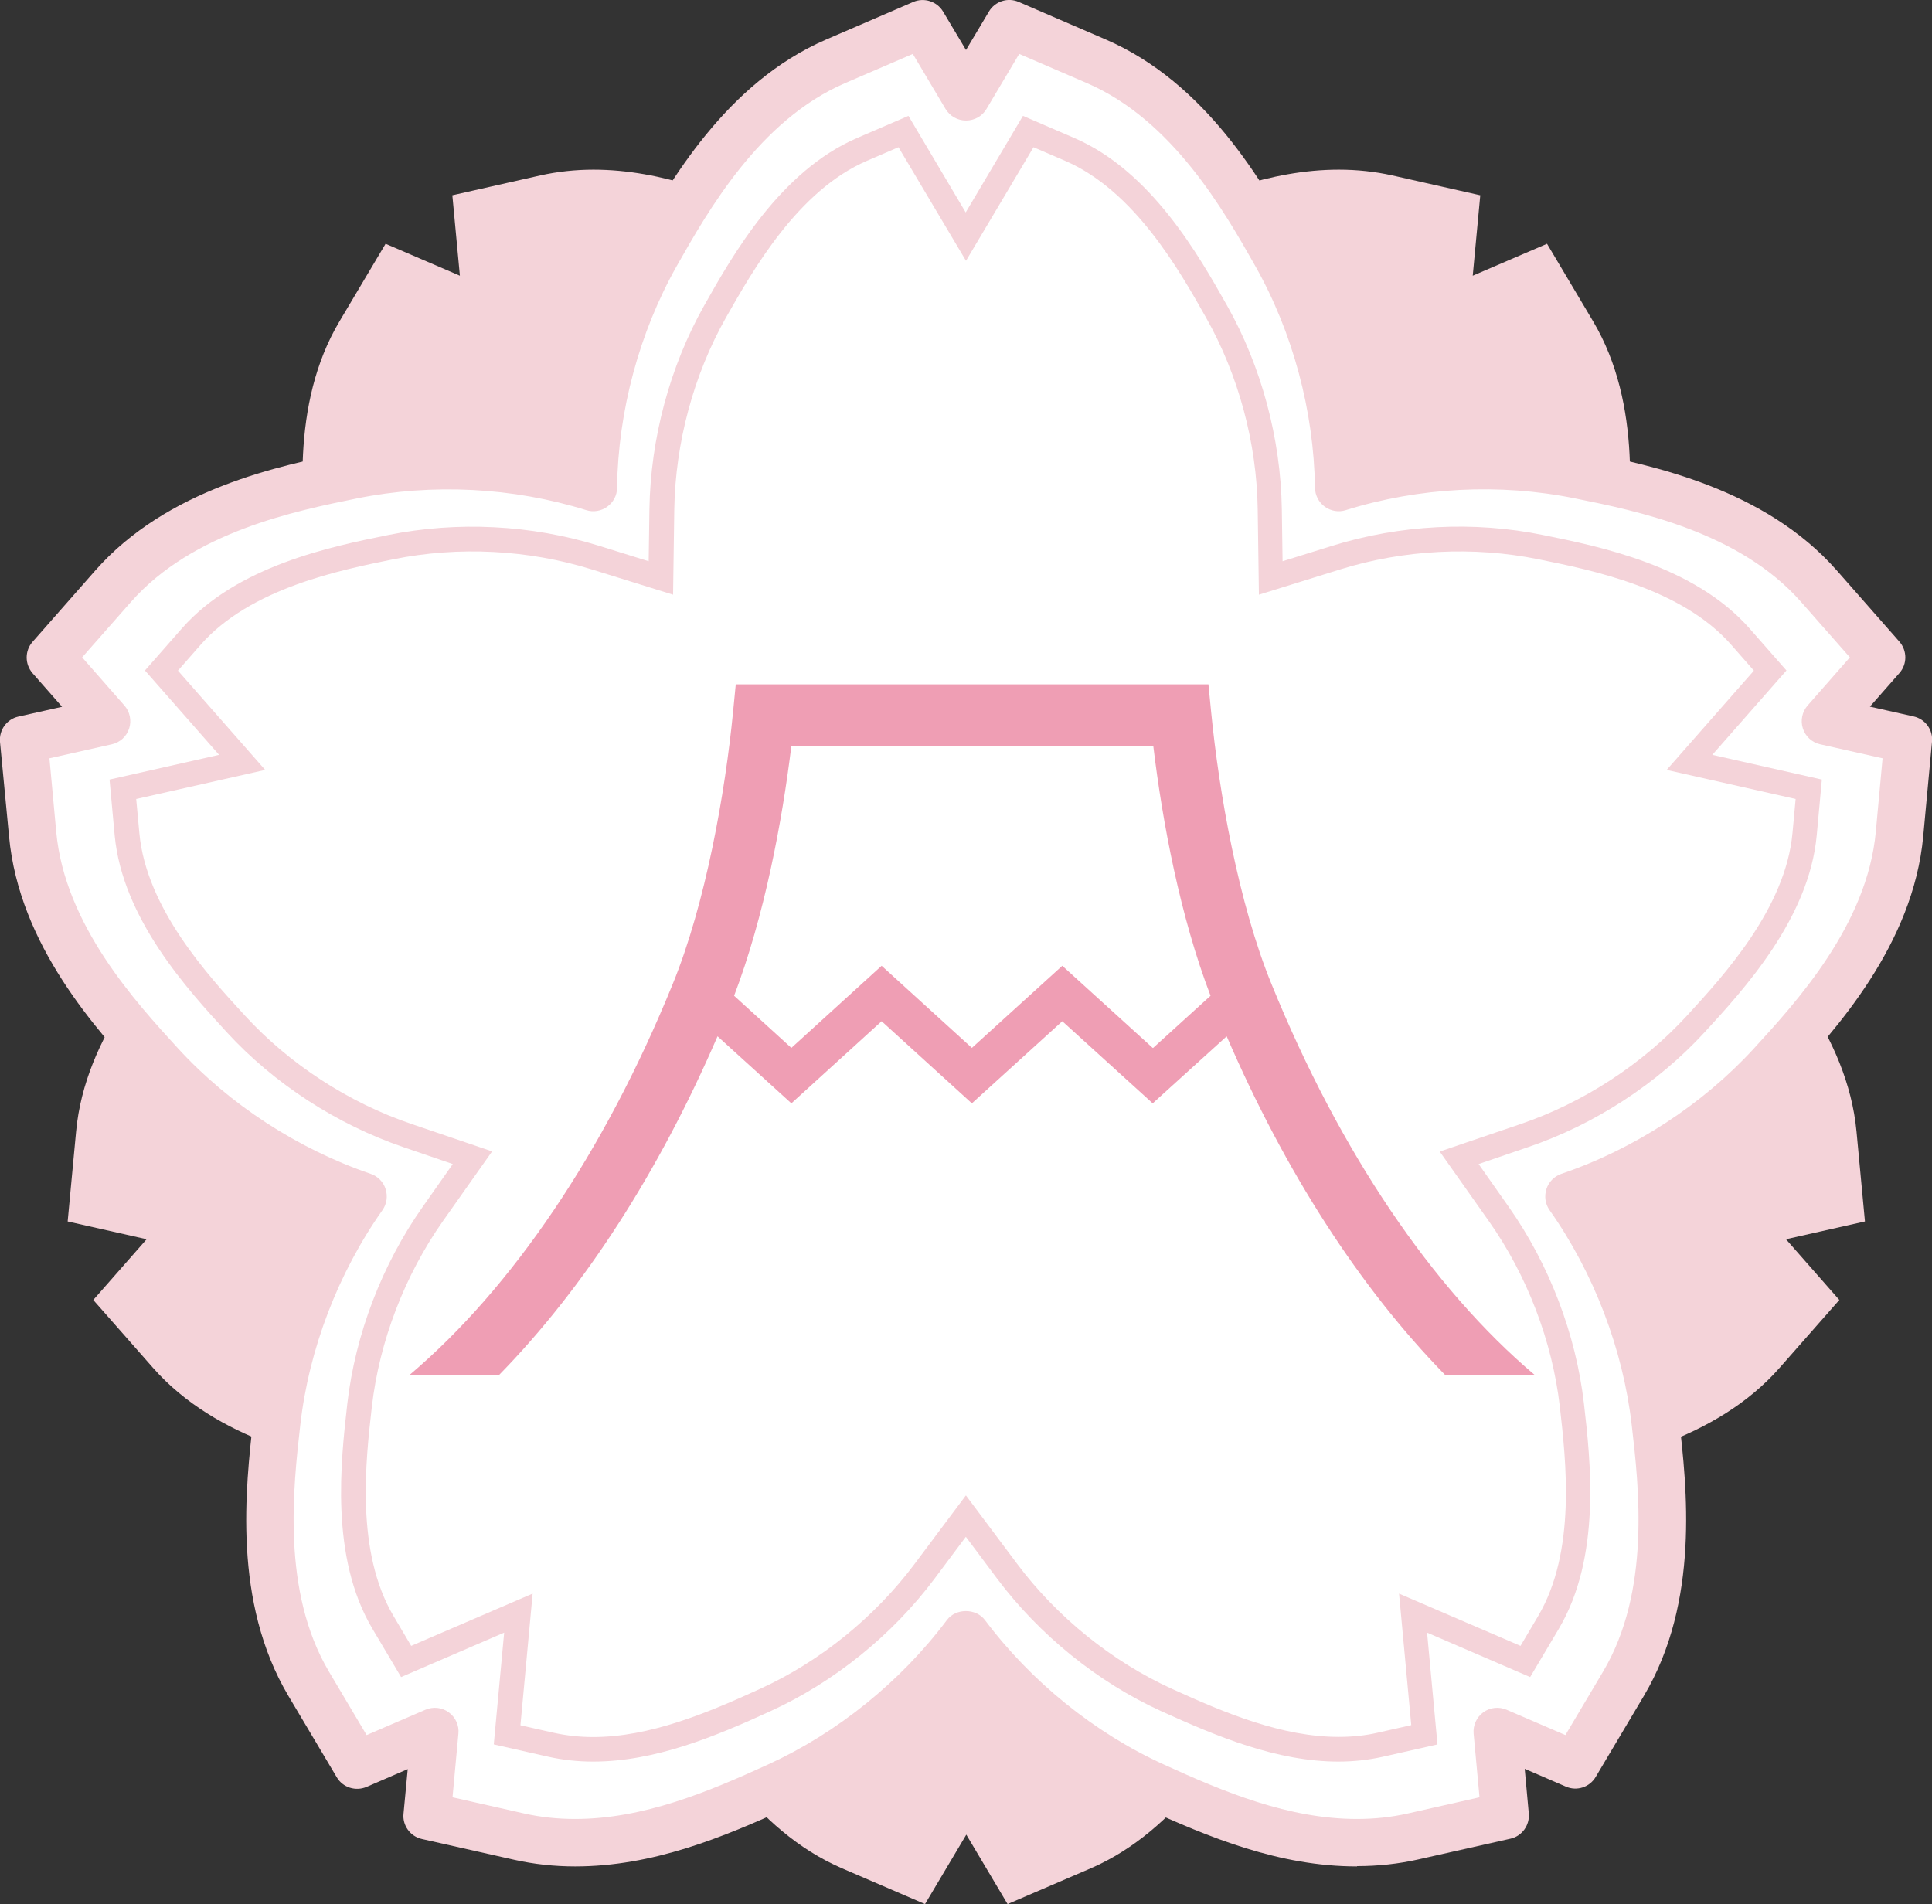
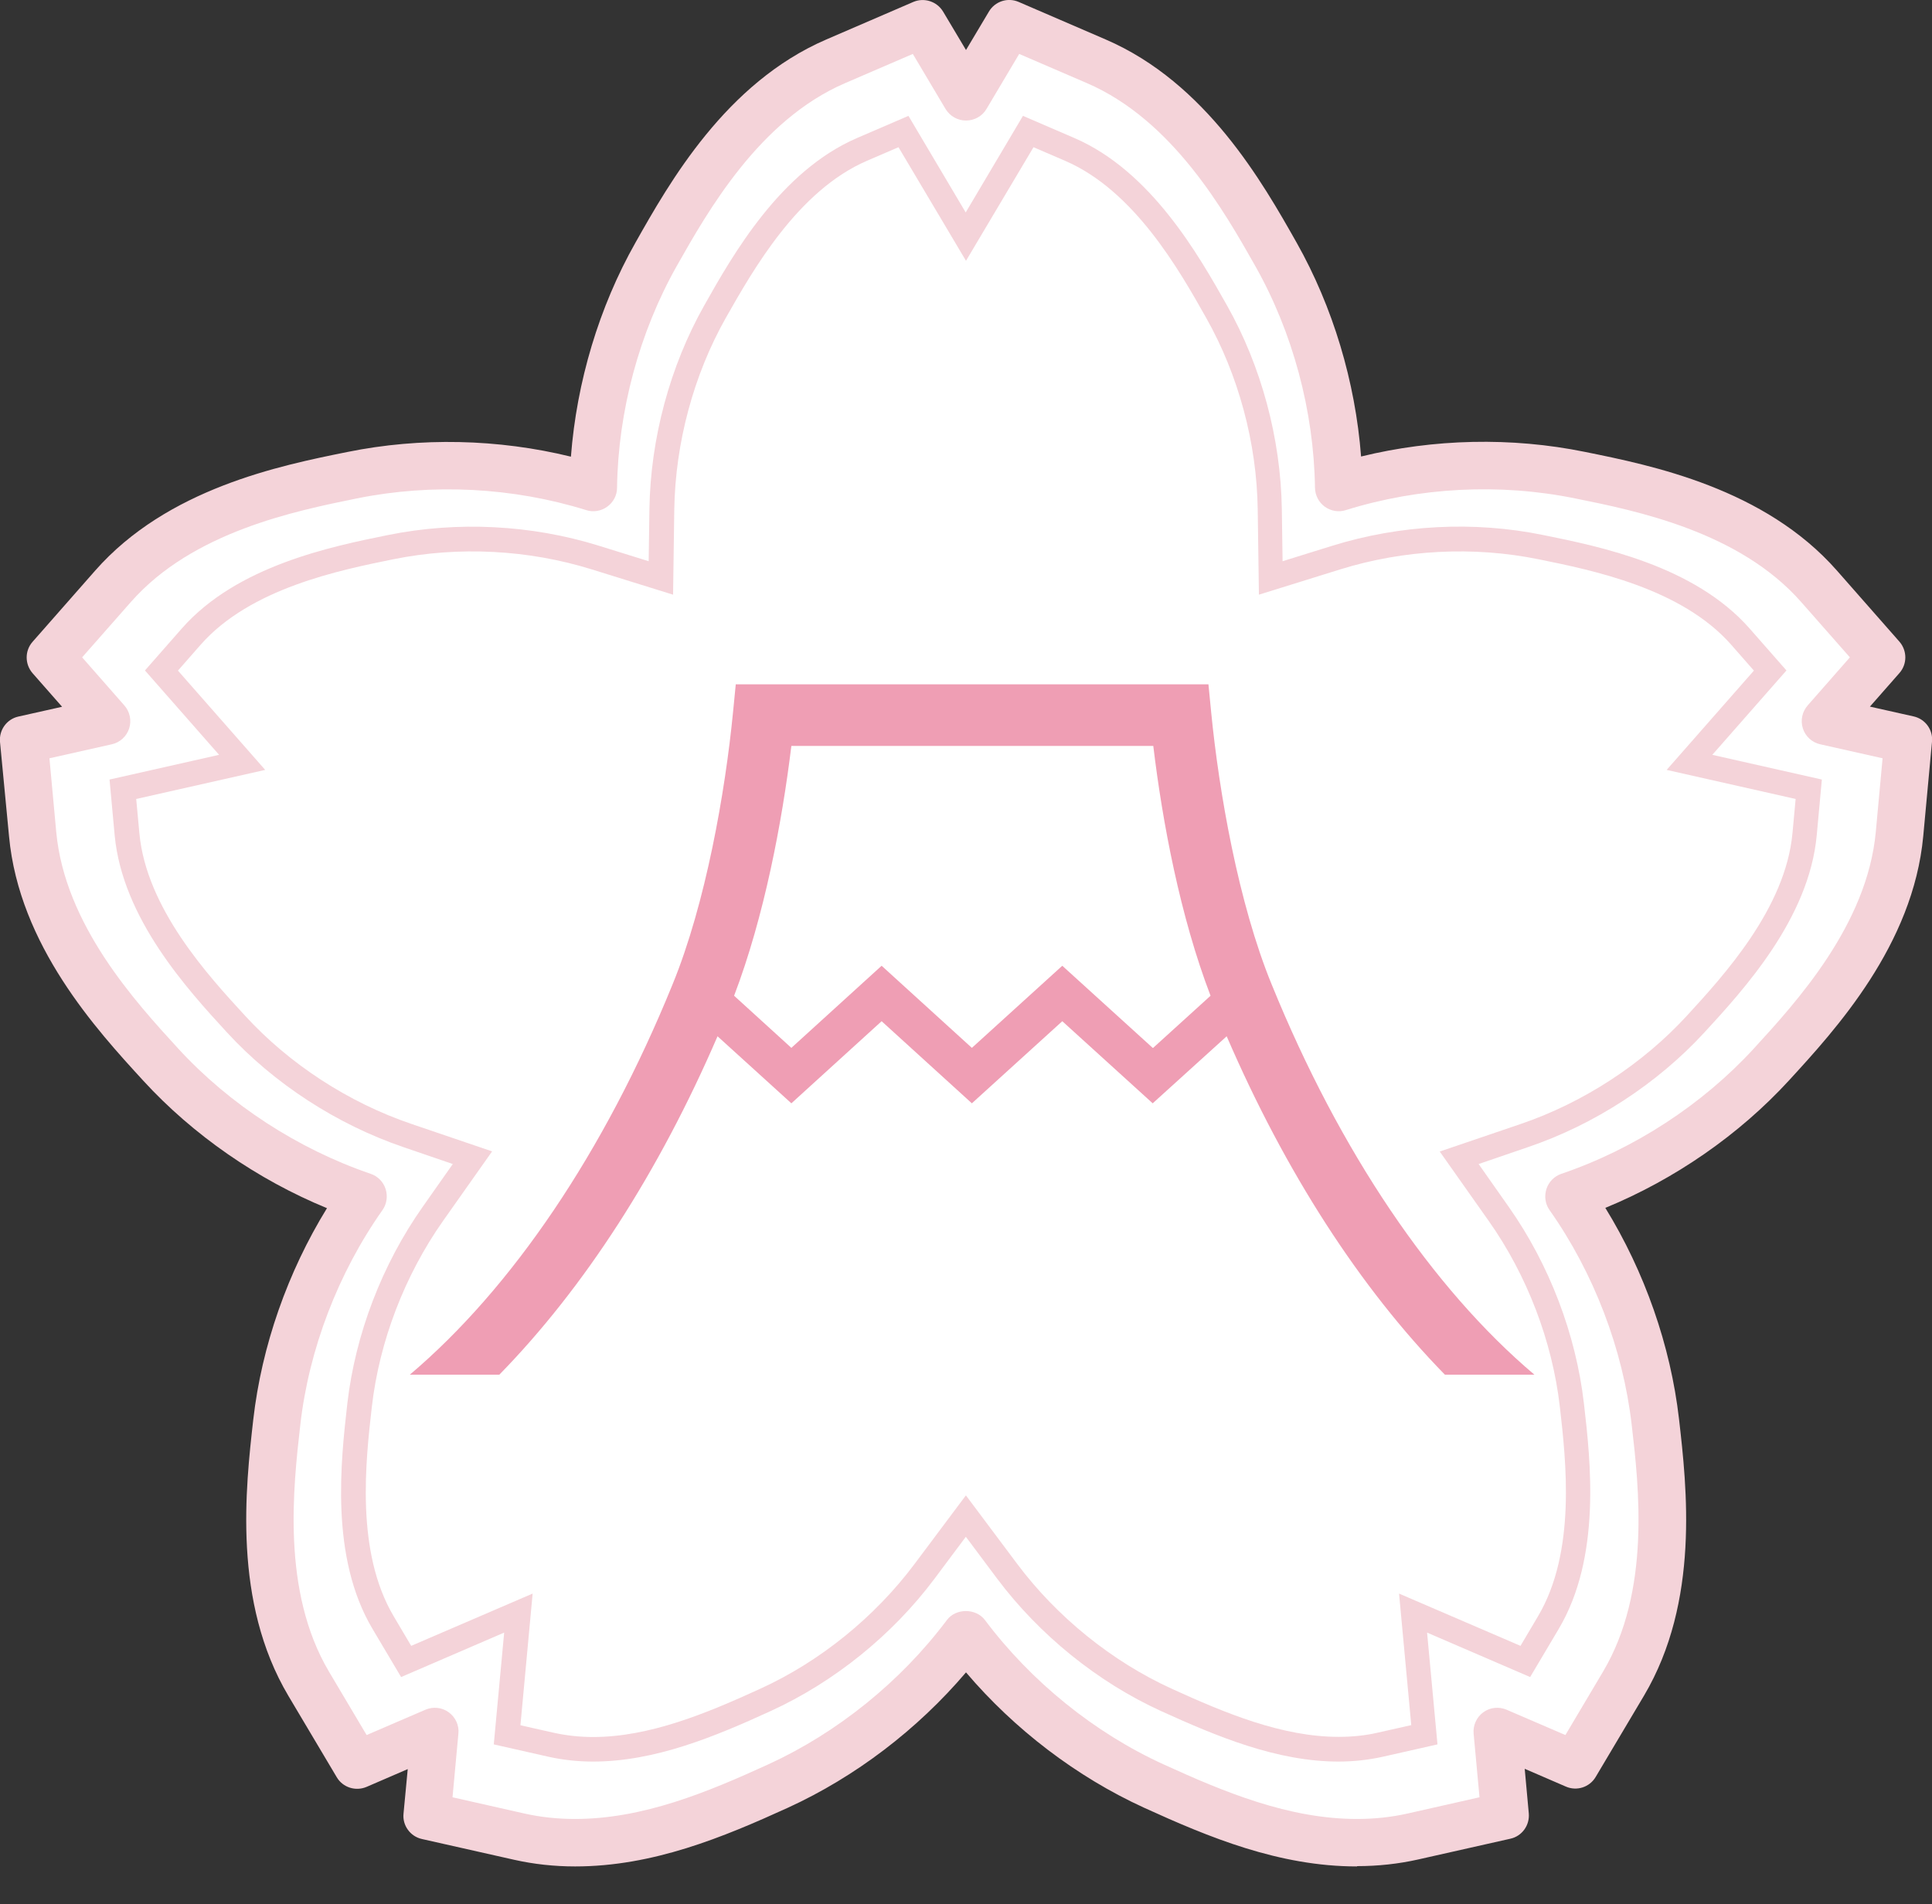
<svg xmlns="http://www.w3.org/2000/svg" id="_圖層_2" viewBox="0 0 128.22 126.38">
  <rect x="0" y="0" width="128.22" height="126.38" fill="#333333" stroke="none" />
  <defs>
    <style>.cls-1{fill:#fff;}.cls-2{fill:#f4d3d9;}.cls-3{fill:#ef9eb4;}</style>
  </defs>
  <g id="_圖層_9">
    <g>
      <g>
-         <path class="cls-2" d="M39.37,11.26c4.62,0,8.88,1.77,12.86,3.59,4.64,2.12,8.82,5.5,11.89,9.61,3.07-4.1,7.25-7.49,11.89-9.61,3.97-1.81,8.24-3.59,12.85-3.59,1.21,0,2.4,.13,3.53,.38l5.85,1.32-.5,5.34,4.93-2.12,3.06,5.15c3.28,5.53,2.49,12.44,2.02,16.57-.58,5.07-2.51,10.08-5.46,14.27,4.85,1.65,9.36,4.58,12.81,8.34,2.81,3.06,7.51,8.19,8.11,14.59l.56,5.97-5.24,1.18,3.54,4.03-3.96,4.5c-4.24,4.83-11.06,6.21-15.13,7.03-1.98,.4-4.02,.61-6.07,.61-3.15,0-6.23-.47-9.19-1.39-.07,5.12-1.46,10.32-3.97,14.76-2.04,3.62-5.47,9.67-11.37,12.22l-5.51,2.37-2.74-4.61-2.74,4.61-5.5-2.37c-5.9-2.54-9.32-8.6-11.37-12.22-2.51-4.44-3.9-9.63-3.97-14.76-2.96,.92-6.04,1.39-9.19,1.39-2.05,0-4.1-.2-6.08-.61-4.07-.82-10.89-2.21-15.13-7.03l-3.96-4.5,3.54-4.03-5.24-1.18,.56-5.97c.59-6.4,5.3-11.52,8.11-14.59,3.45-3.76,7.96-6.69,12.81-8.34-2.95-4.19-4.88-9.21-5.46-14.27-.47-4.13-1.27-11.04,2.02-16.57l3.06-5.15,4.93,2.12-.5-5.34,5.85-1.32c1.13-.25,2.31-.38,3.53-.38Z" />
        <g>
          <path class="cls-1" d="M90.05,122.3c-4.84,0-9.31-1.86-13.48-3.76-4.86-2.22-9.24-5.77-12.47-10.07-3.22,4.3-7.6,7.85-12.47,10.07-4.17,1.9-8.64,3.76-13.48,3.76-1.27,0-2.52-.14-3.7-.4l-6.13-1.38,.52-5.6-5.17,2.23-3.21-5.4c-3.44-5.8-2.61-13.04-2.11-17.37,.61-5.31,2.63-10.57,5.73-14.97-5.09-1.73-9.82-4.8-13.43-8.74-2.95-3.21-7.88-8.58-8.5-15.3l-.58-6.26,5.49-1.24-3.72-4.23,4.15-4.72c4.45-5.06,11.6-6.51,15.87-7.38,2.08-.42,4.22-.63,6.37-.63,3.3,0,6.53,.49,9.64,1.45,.08-5.37,1.53-10.82,4.16-15.47,2.14-3.79,5.73-10.15,11.92-12.81l5.77-2.49,2.87,4.84,2.87-4.84,5.77,2.49c6.19,2.67,9.78,9.02,11.92,12.81,2.63,4.66,4.09,10.1,4.17,15.47,3.1-.96,6.34-1.45,9.63-1.45,2.15,0,4.29,.21,6.37,.64,4.27,.86,11.42,2.31,15.87,7.38l4.15,4.72-3.72,4.23,5.49,1.24-.58,6.26c-.62,6.71-5.56,12.08-8.5,15.3-3.62,3.94-8.34,7.01-13.43,8.74,3.1,4.39,5.12,9.66,5.73,14.97,.5,4.33,1.33,11.58-2.11,17.37l-3.21,5.4-5.17-2.23,.52,5.6-6.13,1.38c-1.18,.27-2.42,.4-3.7,.4Z" />
          <path class="cls-2" d="M90.05,123.88h0c-5.16,0-9.81-1.93-14.13-3.9-4.46-2.04-8.59-5.19-11.81-8.98-3.22,3.79-7.35,6.94-11.81,8.98-4.32,1.97-8.97,3.9-14.13,3.9-1.39,0-2.75-.15-4.04-.44l-6.13-1.38c-.77-.17-1.3-.9-1.22-1.68l.28-2.96-2.73,1.18c-.73,.31-1.58,.04-1.98-.64l-3.21-5.4c-3.71-6.25-2.84-13.82-2.33-18.35,.56-4.88,2.28-9.78,4.89-14.02-4.6-1.89-8.88-4.85-12.19-8.46-3.08-3.36-8.24-8.98-8.91-16.22L0,49.24c-.07-.79,.45-1.51,1.22-1.68l2.9-.65-1.96-2.23c-.52-.6-.52-1.49,0-2.08l4.15-4.72c4.8-5.46,12.27-6.98,16.74-7.88,4.87-.99,10.02-.87,14.84,.31,.38-4.96,1.87-9.94,4.28-14.2,2.24-3.97,5.99-10.61,12.67-13.49L60.61,.13c.72-.31,1.57-.04,1.98,.64l1.52,2.55,1.52-2.55c.4-.68,1.25-.96,1.98-.64l5.77,2.49c6.68,2.88,10.43,9.52,12.67,13.48,2.41,4.27,3.9,9.24,4.28,14.2,4.81-1.18,9.98-1.3,14.84-.31,4.46,.9,11.94,2.42,16.74,7.88l4.15,4.72c.52,.6,.52,1.49,0,2.08l-1.96,2.23,2.9,.65c.77,.17,1.3,.89,1.22,1.68l-.58,6.26c-.67,7.24-5.83,12.86-8.91,16.22-3.31,3.61-7.59,6.57-12.19,8.46,2.61,4.24,4.33,9.14,4.89,14.01,.52,4.54,1.38,12.11-2.32,18.36l-3.21,5.4c-.4,.68-1.25,.96-1.98,.64l-2.73-1.18,.27,2.96c.07,.79-.45,1.51-1.22,1.68l-6.13,1.38c-1.29,.29-2.66,.44-4.04,.44Zm-60.02-4.59l4.78,1.08c1.07,.24,2.19,.36,3.35,.36,4.53,0,8.82-1.79,12.82-3.62,4.59-2.1,8.8-5.5,11.86-9.58,.59-.8,1.93-.8,2.53,0,3.06,4.08,7.27,7.49,11.86,9.58,4.01,1.83,8.3,3.62,12.83,3.62,1.16,0,2.28-.12,3.35-.36l4.78-1.08-.39-4.22c-.05-.55,.19-1.09,.64-1.42,.45-.33,1.04-.39,1.55-.17l3.9,1.68,2.5-4.21c3.17-5.34,2.38-12.25,1.9-16.38-.58-5.02-2.51-10.08-5.45-14.25-.29-.41-.36-.92-.21-1.4,.15-.47,.52-.85,.99-1.01,4.83-1.64,9.37-4.6,12.78-8.32,2.81-3.07,7.52-8.2,8.09-14.38l.45-4.88-4.14-.93c-.54-.12-.98-.52-1.15-1.05-.17-.53-.05-1.11,.32-1.53l2.8-3.19-3.24-3.68c-4.1-4.66-10.92-6.05-15-6.87-5-1.02-10.35-.74-15.22,.78-.47,.15-.99,.06-1.39-.23-.4-.29-.64-.76-.65-1.25-.07-5.1-1.48-10.33-3.96-14.72-2.05-3.62-5.47-9.68-11.17-12.14l-4.5-1.94-2.17,3.65c-.28,.48-.8,.77-1.36,.77s-1.07-.29-1.36-.77l-2.17-3.65-4.5,1.94c-5.7,2.46-9.12,8.52-11.17,12.14-2.48,4.4-3.89,9.62-3.96,14.72,0,.5-.25,.96-.65,1.25-.4,.29-.92,.38-1.39,.23-4.88-1.52-10.22-1.79-15.22-.78-4.08,.83-10.9,2.21-15,6.87l-3.24,3.68,2.8,3.19c.37,.42,.49,1,.32,1.53-.17,.53-.61,.93-1.15,1.05l-4.14,.93,.45,4.88c.57,6.18,5.28,11.31,8.09,14.38,3.41,3.72,7.95,6.67,12.78,8.32,.47,.16,.84,.53,.99,1.01,.15,.47,.08,.99-.21,1.4-2.94,4.17-4.88,9.23-5.45,14.24-.47,4.14-1.26,11.05,1.9,16.39l2.5,4.21,3.9-1.68c.51-.22,1.1-.16,1.55,.17,.45,.33,.7,.87,.64,1.42l-.39,4.22Z" />
        </g>
        <g>
          <path class="cls-1" d="M39.37,116.1c-.96,0-1.89-.1-2.78-.3l-2.92-.66,.75-8.08-7.45,3.21-1.53-2.58c-2.69-4.54-1.98-10.73-1.56-14.43,.51-4.47,2.24-8.98,4.86-12.7l2.62-3.72-4.31-1.47c-4.3-1.47-8.35-4.1-11.39-7.41-2.52-2.74-6.74-7.34-7.22-12.59l-.28-2.98,7.91-1.78-5.36-6.1,1.98-2.25c3.48-3.96,9.59-5.2,13.24-5.94,1.77-.36,3.58-.54,5.4-.54,2.79,0,5.54,.41,8.17,1.23l4.36,1.35,.06-4.56c.06-4.55,1.32-9.21,3.53-13.12,1.83-3.24,4.9-8.67,9.75-10.76l2.75-1.19,4.14,6.98,4.14-6.97,2.75,1.19c4.85,2.09,7.91,7.52,9.74,10.76,2.21,3.92,3.47,8.58,3.53,13.12l.06,4.56,4.36-1.35c2.63-.82,5.38-1.23,8.17-1.23,1.82,0,3.64,.18,5.4,.54,3.65,.74,9.76,1.98,13.25,5.94l1.98,2.25-5.36,6.1,7.91,1.78-.28,2.98c-.49,5.25-4.7,9.85-7.22,12.59-3.04,3.31-7.09,5.95-11.39,7.41l-4.31,1.47,2.62,3.72c2.62,3.72,4.35,8.22,4.86,12.69,.42,3.71,1.13,9.9-1.56,14.43l-1.53,2.58-7.45-3.21,.75,8.08-2.92,.66c-.88,.2-1.82,.3-2.78,.3-3.93,0-7.8-1.62-11.44-3.28-4.09-1.87-7.84-4.9-10.57-8.54l-2.73-3.65-2.73,3.65c-2.72,3.64-6.48,6.68-10.57,8.54-3.63,1.66-7.5,3.28-11.43,3.28Z" />
          <path class="cls-2" d="M88.84,116.92c-4.1,0-8.06-1.66-11.78-3.35-4.21-1.92-8.08-5.05-10.89-8.8l-2.07-2.77-2.07,2.77c-2.8,3.75-6.67,6.87-10.89,8.8-3.71,1.7-7.68,3.35-11.78,3.35-1.02,0-2.02-.11-2.96-.32l-3.63-.82,.69-7.42-6.84,2.95-1.9-3.2c-2.83-4.77-2.1-11.13-1.67-14.94,.53-4.61,2.31-9.25,5.01-13.08l1.99-2.83-3.27-1.12c-4.43-1.51-8.6-4.22-11.73-7.63-2.59-2.82-6.92-7.54-7.44-13.07l-.34-3.7,7.27-1.64-4.92-5.6,2.45-2.79c3.67-4.17,9.94-5.44,13.69-6.2,4.61-.93,9.51-.68,13.98,.71l3.31,1.03,.05-3.46c.07-4.68,1.36-9.48,3.64-13.52,1.88-3.34,5.04-8.91,10.14-11.11l3.41-1.47,3.8,6.41,3.8-6.41,3.41,1.47c5.1,2.2,8.25,7.78,10.13,11.11,2.28,4.04,3.57,8.84,3.64,13.52l.05,3.46,3.31-1.03c4.48-1.39,9.39-1.65,13.98-.71,3.75,.76,10.03,2.03,13.7,6.2l2.45,2.79-4.92,5.6,7.27,1.64-.34,3.7c-.51,5.53-4.85,10.25-7.44,13.07-3.13,3.41-7.3,6.13-11.73,7.63l-3.27,1.12,1.99,2.83c2.7,3.83,4.47,8.47,5,13.07,.44,3.81,1.16,10.17-1.67,14.95l-1.9,3.2-6.84-2.95,.69,7.42-3.63,.82c-.94,.21-1.93,.32-2.96,.32Zm-24.73-17.66l3.39,4.53c2.64,3.53,6.29,6.48,10.25,8.29,3.55,1.62,7.33,3.2,11.1,3.2,.9,0,1.78-.09,2.59-.28l2.22-.5-.81-8.73,8.06,3.47,1.16-1.96c2.55-4.3,1.86-10.32,1.45-13.92-.5-4.33-2.17-8.71-4.71-12.31l-3.26-4.62,5.35-1.82c4.18-1.42,8.1-3.98,11.05-7.19,2.45-2.67,6.55-7.14,7.01-12.12l.21-2.27-8.56-1.93,5.79-6.59-1.5-1.71c-3.3-3.76-9.24-4.96-12.79-5.68-4.32-.88-8.95-.64-13.16,.67l-5.4,1.68-.08-5.66c-.06-4.41-1.28-8.93-3.43-12.73-1.78-3.16-4.76-8.43-9.36-10.41l-2.09-.9-4.48,7.54-4.48-7.54-2.09,.9c-4.59,1.98-7.57,7.26-9.36,10.41-2.15,3.8-3.36,8.32-3.43,12.73l-.08,5.66-5.4-1.68c-4.21-1.31-8.83-1.55-13.17-.67-3.55,.72-9.49,1.92-12.79,5.68l-1.5,1.71,5.79,6.59-8.56,1.93,.21,2.27c.46,4.98,4.56,9.45,7.01,12.11,2.95,3.22,6.87,5.77,11.05,7.19l5.35,1.82-3.26,4.62c-2.54,3.61-4.22,7.98-4.72,12.32-.41,3.6-1.1,9.62,1.45,13.92l1.16,1.96,8.06-3.47-.81,8.74,2.22,.5c.82,.18,1.7,.28,2.6,.28,3.76,0,7.55-1.58,11.09-3.2,3.97-1.81,7.61-4.76,10.25-8.29l3.39-4.53Z" />
        </g>
      </g>
      <path class="cls-3" d="M84.4,65.35c-2.21-5.39-3.5-12.78-4.02-18.09l-.18-1.84h-31.37l-.18,1.84c-.52,5.31-1.81,12.7-4.02,18.09-4.52,11.11-10.67,20.17-17.43,25.89h5.94c5.64-5.77,10.59-13.45,14.48-22.46l4.9,4.45,5.99-5.45,5.99,5.45,6-5.45,6,5.45,4.91-4.45c3.89,9.01,8.84,16.69,14.48,22.46h5.94c-6.76-5.72-12.91-14.78-17.43-25.89Zm-7.9,4.2l-6-5.45-6,5.45-5.99-5.45-5.99,5.45-3.8-3.46c2-5.25,3.18-11.5,3.8-16.58h24.02c.61,5.09,1.79,11.33,3.8,16.58l-3.81,3.46Z" />
    </g>
  </g>
</svg>